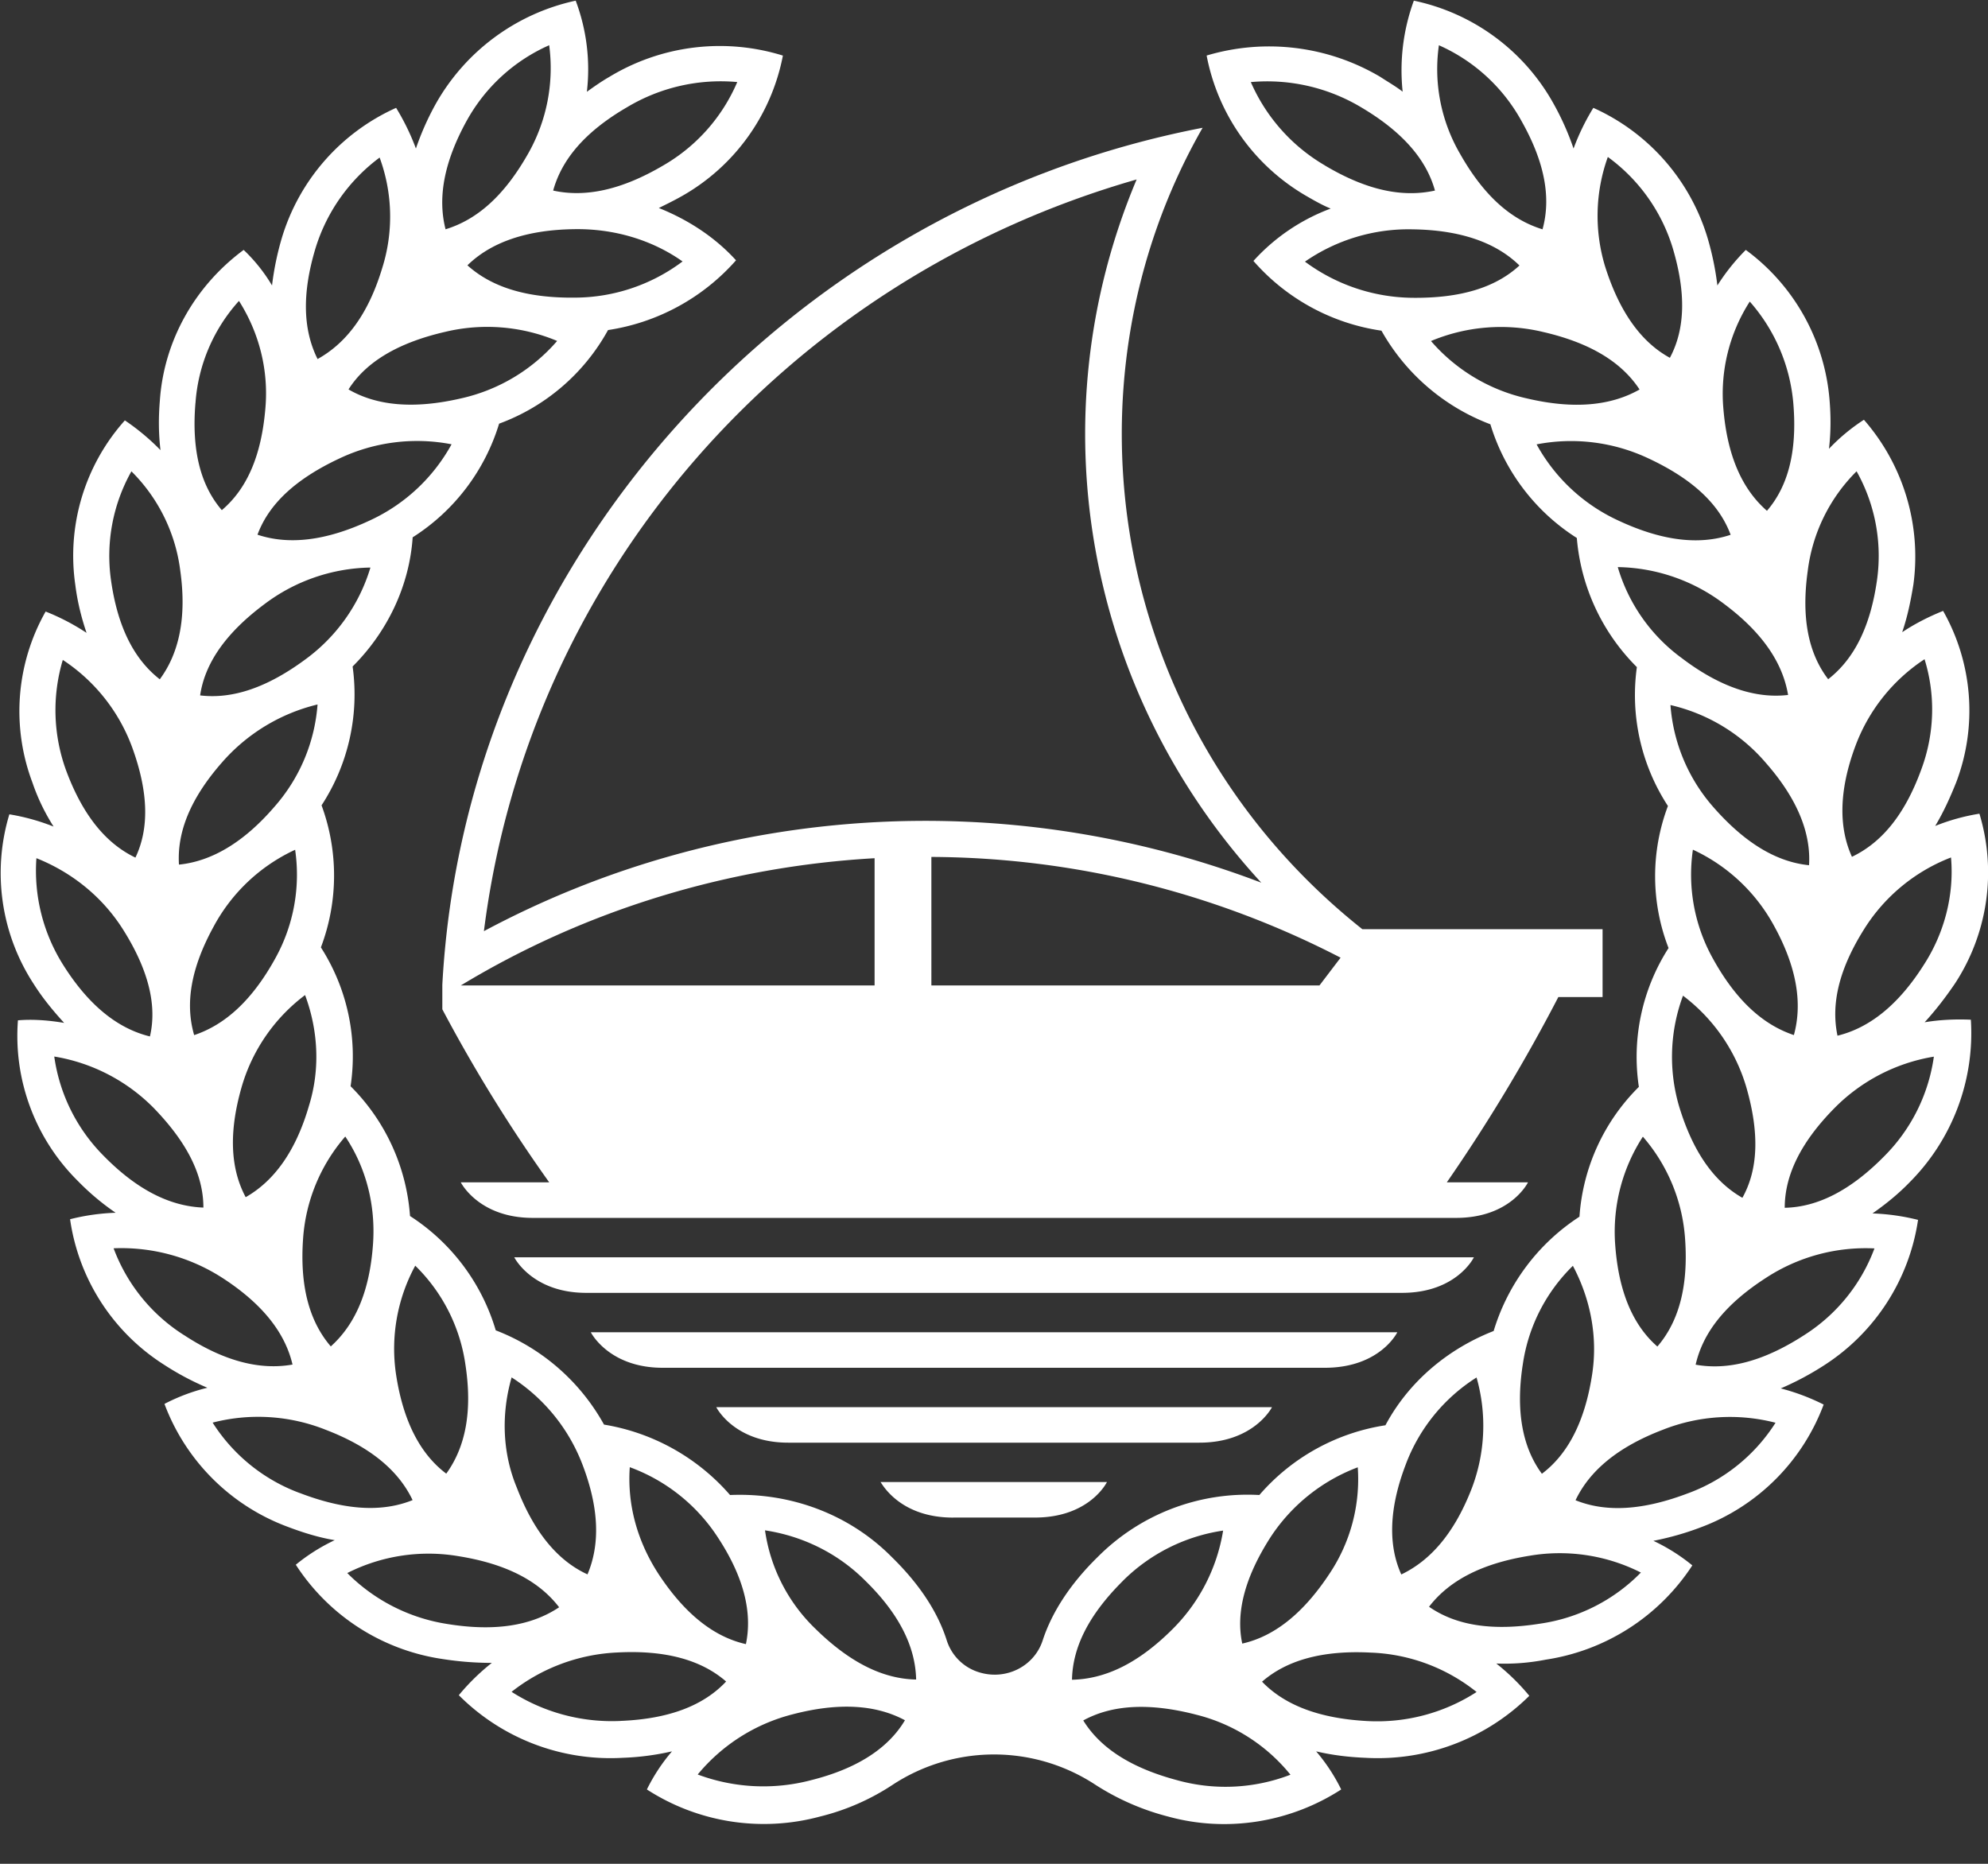
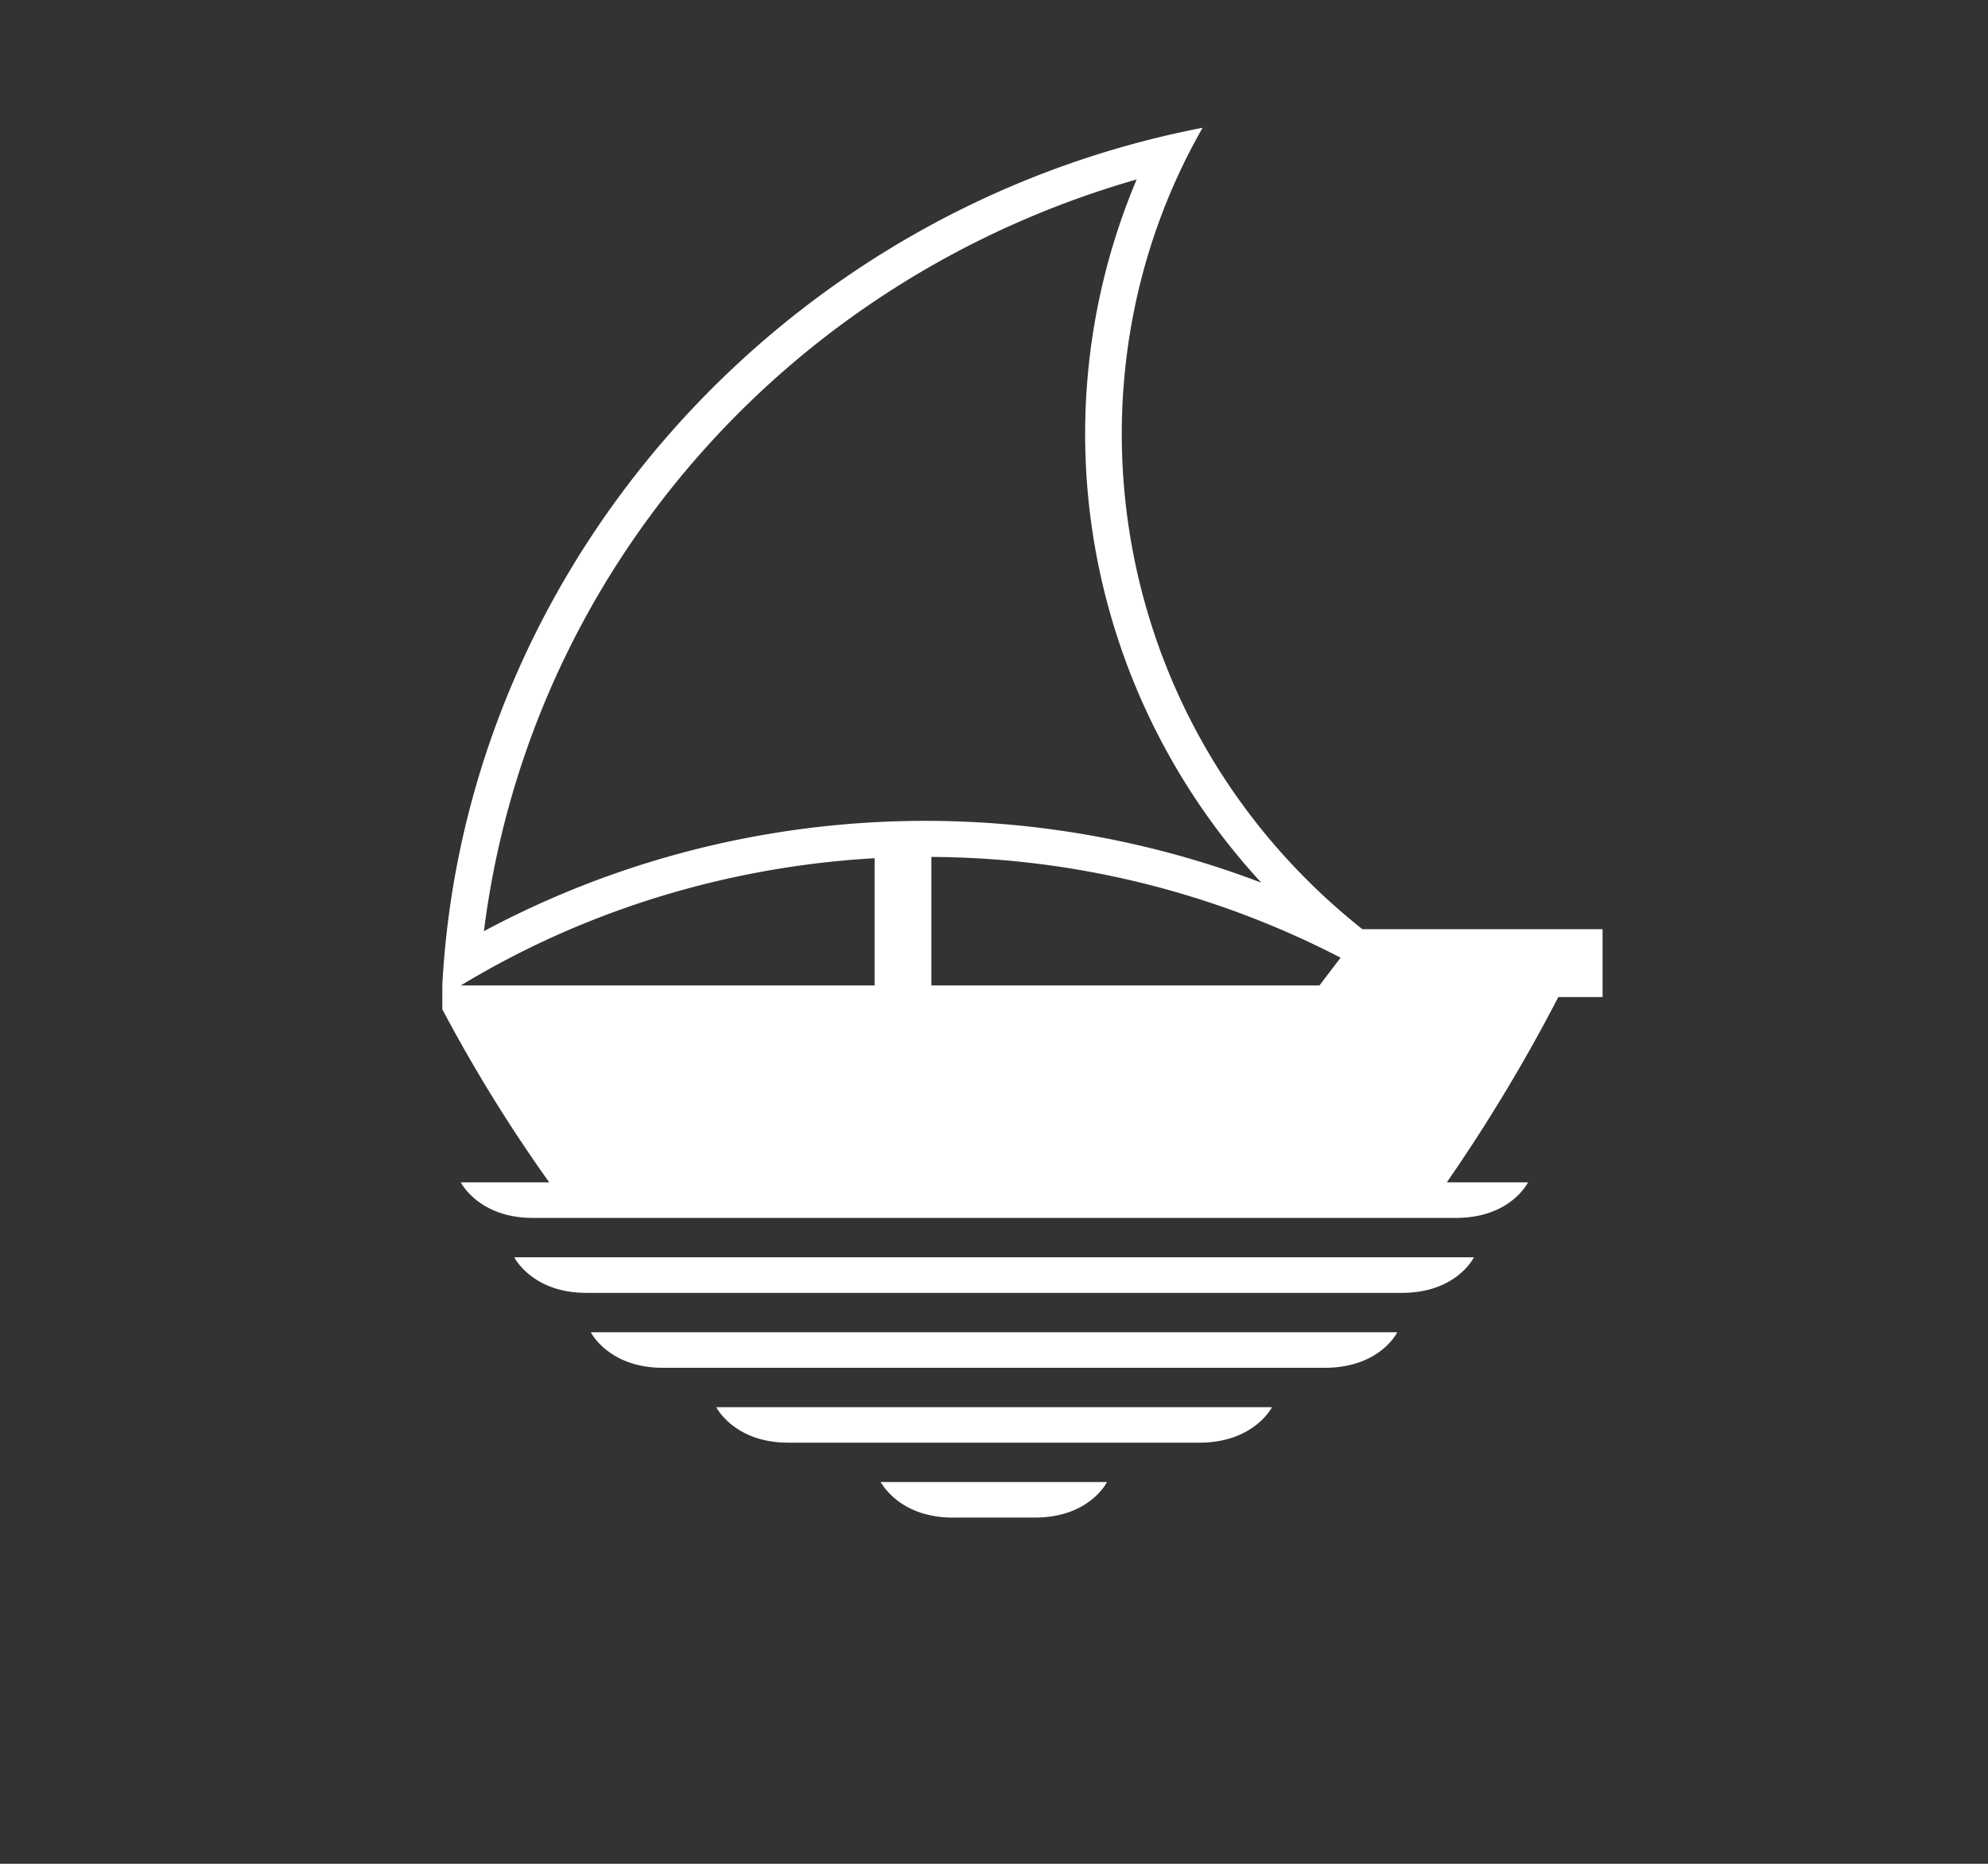
<svg xmlns="http://www.w3.org/2000/svg" width="48" height="45" fill="none" viewBox="0 0 48 45">
  <rect x="0" y="0" width="48" height="45" fill="#333333" stroke="none" />
-   <path fill="#fff" d="M47.586 24.62c-.367-.016-.75 0-1.116.062.271-.296.51-.608.733-.936a4.9 4.9 0 0 0 .59-4.1 5 5 0 0 0-1.068.296c.207-.343.367-.702.51-1.06a4.88 4.88 0 0 0-.319-4.132c-.35.14-.685.312-.988.514.128-.374.208-.764.271-1.153a5.02 5.02 0 0 0-1.195-3.976 4.6 4.6 0 0 0-.844.701c.047-.39.047-.78.015-1.17a5 5 0 0 0-2.023-3.632 5 5 0 0 0-.686.858 7 7 0 0 0-.239-1.154 5.03 5.03 0 0 0-2.756-3.134q-.288.468-.478.982a6.5 6.5 0 0 0-.479-1.076A5.04 5.04 0 0 0 34.137.016a4.9 4.9 0 0 0-.27 2.198c-.16-.125-.351-.234-.542-.359a5.27 5.27 0 0 0-4.191-.514 5 5 0 0 0 2.422 3.399c.19.11.382.218.573.296A4.75 4.75 0 0 0 30.264 6.3a5.07 5.07 0 0 0 3.091 1.684 5.08 5.08 0 0 0 2.63 2.26 4.96 4.96 0 0 0 2.087 2.745 4.98 4.98 0 0 0 1.45 3.118 4.9 4.9 0 0 0 .75 3.353 4.8 4.8 0 0 0 .015 3.43 4.87 4.87 0 0 0-.717 3.352 4.88 4.88 0 0 0-1.434 3.134 5.02 5.02 0 0 0-2.072 2.76c-1.115.436-2.055 1.231-2.613 2.276a5.03 5.03 0 0 0-3.044 1.684 5.1 5.1 0 0 0-3.904 1.497c-.7.686-1.115 1.372-1.322 1.996-.192.623-.86.982-1.514.795a1.18 1.18 0 0 1-.813-.795c-.207-.64-.621-1.31-1.323-1.996-1.02-1.03-2.438-1.56-3.904-1.497a5.13 5.13 0 0 0-3.043-1.7 5.07 5.07 0 0 0-2.614-2.276 4.96 4.96 0 0 0-2.07-2.76 4.92 4.92 0 0 0-1.435-3.134 4.87 4.87 0 0 0-.717-3.352 4.9 4.9 0 0 0 .016-3.43 4.9 4.9 0 0 0 .75-3.352c.844-.842 1.37-1.95 1.45-3.119a4.96 4.96 0 0 0 2.087-2.744 4.95 4.95 0 0 0 2.63-2.26 5.14 5.14 0 0 0 3.09-1.684c-.51-.562-1.163-.983-1.864-1.263.191-.094.383-.188.574-.297a4.98 4.98 0 0 0 2.422-3.383 5.14 5.14 0 0 0-4.19.514c-.192.11-.367.234-.543.36a4.7 4.7 0 0 0-.27-2.2 5.12 5.12 0 0 0-3.38 2.494q-.286.515-.478 1.076a5.6 5.6 0 0 0-.478-.982 5.03 5.03 0 0 0-2.757 3.134 7 7 0 0 0-.239 1.154 4 4 0 0 0-.685-.858c-1.18.873-1.928 2.198-2.024 3.649-.032.39-.032.78.016 1.185a5.5 5.5 0 0 0-.86-.718 4.9 4.9 0 0 0-1.196 3.976c.048.39.144.78.271 1.154a5.4 5.4 0 0 0-.988-.515 4.88 4.88 0 0 0-.318 4.132c.127.375.302.733.51 1.06a5.2 5.2 0 0 0-1.068-.296 4.9 4.9 0 0 0 .59 4.1c.207.328.462.64.733.936-.367-.062-.75-.093-1.116-.062a4.93 4.93 0 0 0 1.45 3.882 6 6 0 0 0 .909.764 5.2 5.2 0 0 0-1.1.156 5 5 0 0 0 2.263 3.509q.501.327 1.052.56a4.6 4.6 0 0 0-1.036.39 5.05 5.05 0 0 0 2.964 2.963c.366.14.765.265 1.147.327a4.5 4.5 0 0 0-.94.593 5.1 5.1 0 0 0 3.538 2.276q.597.094 1.195.094a5.3 5.3 0 0 0-.797.78 5.17 5.17 0 0 0 3.952 1.512 6.3 6.3 0 0 0 1.195-.156 4.4 4.4 0 0 0-.606.92 5.2 5.2 0 0 0 4.176.655 5.6 5.6 0 0 0 1.752-.764 4.46 4.46 0 0 1 4.908 0 6 6 0 0 0 1.753.764c1.419.39 2.948.14 4.175-.655a4.4 4.4 0 0 0-.605-.92c.398.094.797.14 1.195.156a5.2 5.2 0 0 0 3.952-1.497 5.3 5.3 0 0 0-.797-.78q.597.024 1.195-.093a5.14 5.14 0 0 0 3.538-2.276 4.5 4.5 0 0 0-.94-.593q.597-.117 1.147-.327a5.05 5.05 0 0 0 2.964-2.963 5.2 5.2 0 0 0-1.036-.39 7 7 0 0 0 1.052-.561 5.05 5.05 0 0 0 2.263-3.508 5.3 5.3 0 0 0-1.1-.156c.335-.234.638-.483.909-.764a5.1 5.1 0 0 0 1.466-3.914m-32.38 10.805a4.3 4.3 0 0 1 2.119 1.684c.637.966.844 1.824.685 2.588-.765-.172-1.466-.718-2.104-1.684-.51-.78-.765-1.669-.7-2.588m-2.853-2.168a4.34 4.34 0 0 1 1.705 2.09c.414 1.075.43 1.949.127 2.666-.717-.328-1.29-1.014-1.705-2.09-.35-.842-.382-1.777-.127-2.666m-2.327-2.697a4.16 4.16 0 0 1 1.211 2.386c.175 1.138 0 1.995-.462 2.635-.621-.468-1.036-1.248-1.211-2.386a4.2 4.2 0 0 1 .462-2.635m-1.689-3.118c.51.764.733 1.668.67 2.588-.08 1.154-.431 1.949-1.02 2.479-.51-.593-.75-1.435-.67-2.588a4.2 4.2 0 0 1 1.02-2.48m-3.171-5.083a4.26 4.26 0 0 1 1.96-1.84 4.16 4.16 0 0 1-.478 2.62c-.558 1.013-1.211 1.605-1.96 1.855-.223-.764-.08-1.622.478-2.635m-.845-1.482c-.048-.78.271-1.59 1.036-2.463a4.44 4.44 0 0 1 2.31-1.403 4.2 4.2 0 0 1-1.035 2.463c-.749.873-1.53 1.325-2.31 1.403m1.514 5.364a4.25 4.25 0 0 1 1.53-2.214c.319.857.366 1.793.096 2.666-.32 1.107-.845 1.824-1.53 2.214-.367-.686-.415-1.559-.096-2.666m1.562-10.337c-.94.701-1.785.982-2.566.888.112-.764.606-1.496 1.546-2.198a4.36 4.36 0 0 1 2.566-.889 4.26 4.26 0 0 1-1.546 2.199m9.083-9.59a4.35 4.35 0 0 1-2.582.874c-1.179.015-2.023-.25-2.613-.78.558-.545 1.402-.857 2.582-.873.94-.015 1.864.25 2.613.78M15.14 2.589a4.4 4.4 0 0 1 2.661-.608 4.25 4.25 0 0 1-1.784 2.012c-1.004.592-1.88.78-2.661.608.207-.749.765-1.42 1.784-2.012m-3.872.328a4.22 4.22 0 0 1 1.992-1.825 4.18 4.18 0 0 1-.51 2.62c-.574 1.013-1.227 1.59-1.992 1.824-.191-.748-.048-1.606.51-2.62m-.526 5.098a4.36 4.36 0 0 1 2.71.218 4.3 4.3 0 0 1-2.327 1.388c-1.148.265-2.04.172-2.71-.218.415-.655 1.18-1.123 2.327-1.388M7.62 5.987a4.3 4.3 0 0 1 1.546-2.183 4.13 4.13 0 0 1 .063 2.667c-.334 1.107-.86 1.808-1.561 2.198-.35-.702-.383-1.575-.048-2.682m.574 5.083a4.38 4.38 0 0 1 2.709-.343 4.3 4.3 0 0 1-1.976 1.84c-1.068.499-1.96.592-2.71.343.271-.733.909-1.34 1.977-1.84M4.72 9.73a4.1 4.1 0 0 1 1.05-2.465c.494.78.717 1.684.638 2.588-.096 1.154-.446 1.949-1.052 2.464-.51-.593-.733-1.435-.637-2.589M3.173 11.38a4.1 4.1 0 0 1 1.18 2.401c.159 1.138-.033 1.996-.495 2.62-.621-.484-1.02-1.263-1.179-2.401a4.17 4.17 0 0 1 .494-2.62m-1.657 4.553A4.3 4.3 0 0 1 3.19 18.04c.398 1.091.414 1.964.08 2.666-.718-.343-1.275-1.03-1.674-2.105a4.24 4.24 0 0 1-.08-2.666M.879 20.72c.86.343 1.594.936 2.088 1.716.621.982.828 1.84.653 2.588-.765-.187-1.466-.733-2.087-1.715a4.26 4.26 0 0 1-.654-2.588m1.626 7.188a4.23 4.23 0 0 1-1.195-2.4 4.37 4.37 0 0 1 2.406 1.247c.812.841 1.195 1.621 1.195 2.4-.797-.03-1.594-.42-2.406-1.247m1.928 4.32a4.22 4.22 0 0 1-1.69-2.09 4.5 4.5 0 0 1 2.63.717c.988.64 1.514 1.341 1.69 2.09-.782.14-1.658-.078-2.63-.718m2.804 3.82a4.23 4.23 0 0 1-2.103-1.7 4.4 4.4 0 0 1 2.725.171c1.1.421 1.769.998 2.103 1.7-.733.296-1.625.25-2.725-.172m3.57 3.164a4.34 4.34 0 0 1-2.422-1.231 4.34 4.34 0 0 1 2.693-.406c1.163.187 1.944.608 2.422 1.232-.653.437-1.53.593-2.693.405m4.175 2.34a4.5 4.5 0 0 1-2.63-.703 4.44 4.44 0 0 1 2.55-.95c1.18-.063 2.04.187 2.63.701-.542.577-1.37.904-2.55.951m4.59 1.434a4.53 4.53 0 0 1-2.726-.14 4.37 4.37 0 0 1 2.28-1.45c1.13-.297 2.023-.235 2.724.14-.398.67-1.147 1.169-2.279 1.45m.127-3.649a4.1 4.1 0 0 1-1.227-2.386c.924.14 1.769.562 2.422 1.217.829.81 1.211 1.606 1.227 2.385-.797-.015-1.593-.405-2.422-1.216m27.409-18.632c.08.904-.16 1.824-.654 2.588-.621.982-1.322 1.528-2.087 1.715-.16-.764.032-1.606.653-2.588a4.3 4.3 0 0 1 2.087-1.715m-.638-4.787c.271.873.24 1.809-.08 2.666-.398 1.092-.956 1.762-1.673 2.105-.319-.701-.319-1.59.08-2.666a4.3 4.3 0 0 1 1.673-2.105m-2.82-2.136a4.1 4.1 0 0 1 1.179-2.401 4.17 4.17 0 0 1 .494 2.62c-.16 1.138-.558 1.917-1.18 2.4-.477-.623-.653-1.48-.493-2.619m-2.295 9.355a4.16 4.16 0 0 1-.478-2.62 4.27 4.27 0 0 1 1.96 1.84c.558 1.014.685 1.887.478 2.636-.749-.25-1.402-.842-1.96-1.856m.717 5.785c-.685-.39-1.195-1.107-1.53-2.214a4.24 4.24 0 0 1 .096-2.666 4.28 4.28 0 0 1 1.53 2.214c.318 1.107.286 1.98-.096 2.666m-.701-9.433a4.2 4.2 0 0 1-1.036-2.464 4.3 4.3 0 0 1 2.31 1.404c.765.873 1.084 1.699 1.036 2.463-.78-.078-1.545-.53-2.31-1.403m.876-12.209A4.26 4.26 0 0 1 43.3 9.745c.096 1.154-.127 1.996-.637 2.588-.59-.514-.956-1.31-1.052-2.463a4.12 4.12 0 0 1 .637-2.589M38.821 3.79a4.25 4.25 0 0 1 1.562 2.183c.334 1.107.303 1.98-.064 2.666-.685-.374-1.211-1.092-1.562-2.199a4.2 4.2 0 0 1 .064-2.65m-4.08-2.698a4.23 4.23 0 0 1 1.993 1.825c.573 1.013.717 1.87.51 2.62-.765-.235-1.419-.812-1.992-1.825a4.07 4.07 0 0 1-.51-2.62m-2.756 2.9a4.33 4.33 0 0 1-1.785-2.01 4.42 4.42 0 0 1 2.661.607c1.004.593 1.578 1.263 1.785 2.012-.78.171-1.641 0-2.661-.608m2.103 3.197a4.43 4.43 0 0 1-2.581-.873 4.4 4.4 0 0 1 2.597-.78c1.18.016 2.024.328 2.582.873-.574.53-1.418.795-2.598.78m.462 1.044a4.37 4.37 0 0 1 2.71-.218c1.147.265 1.896.733 2.326 1.388-.685.39-1.578.483-2.709.218a4.3 4.3 0 0 1-2.327-1.388m2.55 2.495a4.38 4.38 0 0 1 2.71.343c1.067.5 1.704 1.107 1.975 1.84-.749.25-1.641.156-2.709-.343a4.3 4.3 0 0 1-1.976-1.84m1.96 2.963a4.36 4.36 0 0 1 2.566.888c.94.702 1.418 1.435 1.546 2.199-.781.093-1.642-.187-2.566-.889a4.18 4.18 0 0 1-1.546-2.198m.606 13.752a4.2 4.2 0 0 1 1.02 2.479c.08 1.153-.16 1.995-.67 2.588-.59-.515-.94-1.325-1.02-2.48a4.22 4.22 0 0 1 .67-2.587m-2.9 5.504a4.16 4.16 0 0 1 1.21-2.386c.43.81.606 1.73.463 2.635-.176 1.138-.59 1.918-1.211 2.386-.462-.624-.638-1.497-.462-2.636m-2.821 2.4a4.25 4.25 0 0 1 1.705-2.089 4.25 4.25 0 0 1-.111 2.666c-.415 1.076-.989 1.747-1.706 2.09-.318-.702-.302-1.59.112-2.666m-3.267 1.763a4.35 4.35 0 0 1 2.104-1.684 4.1 4.1 0 0 1-.685 2.572c-.638.967-1.34 1.513-2.104 1.684-.16-.748.064-1.606.685-2.572m-3.57 1.06a4.32 4.32 0 0 1 2.423-1.216 4.33 4.33 0 0 1-1.227 2.385c-.829.826-1.625 1.2-2.422 1.216.016-.78.398-1.559 1.227-2.385m1.34 4.818c-1.132-.297-1.881-.78-2.295-1.45.685-.375 1.577-.437 2.725-.14a4.25 4.25 0 0 1 2.278 1.45 4.36 4.36 0 0 1-2.709.14m4.573-1.435c-1.18-.062-2.008-.39-2.55-.951.59-.514 1.45-.764 2.63-.702a4.34 4.34 0 0 1 2.55.951 4.42 4.42 0 0 1-2.63.702m4.175-2.354c-1.163.187-2.04.047-2.693-.406.478-.623 1.259-1.044 2.422-1.231a4.34 4.34 0 0 1 2.693.405 4.25 4.25 0 0 1-2.422 1.232m3.57-3.15c-1.1.421-1.993.468-2.726.172.335-.702 1.004-1.279 2.104-1.7a4.4 4.4 0 0 1 2.725-.171 4.23 4.23 0 0 1-2.104 1.7m4.493-5.91a4.22 4.22 0 0 1-1.69 2.09c-.987.64-1.848.858-2.628.718.175-.764.7-1.45 1.689-2.09a4.4 4.4 0 0 1 2.629-.717m-2.167-.981c0-.78.382-1.575 1.195-2.401a4.37 4.37 0 0 1 2.406-1.248 4.23 4.23 0 0 1-1.195 2.401c-.813.827-1.61 1.232-2.406 1.248" />
  <path fill="#fff" d="M10.68 23.776v.593a37 37 0 0 0 2.581 4.178h-2.135s.43.858 1.737.858h22.293c1.323 0 1.737-.858 1.737-.858h-1.96a41 41 0 0 0 2.693-4.474h1.068v-1.638h-5.8c-6.104-4.849-7.41-13.144-3.857-19.35C18.855 5.052 11.222 13.689 10.68 23.777m.446.016c3.012-1.824 6.454-2.87 9.991-3.072v3.072zm21.242-.67-.51.67h-9.37V20.69c3.458.016 6.836.858 9.88 2.432m-1.913-1.81c-6.135-2.338-13.003-1.917-18.771 1.17 1.083-8.591 7.266-15.716 15.76-18.149-2.423 5.754-1.243 12.365 3.011 16.98M23.014 36.64h1.976c1.322 0 1.737-.857 1.737-.857H21.26c.016 0 .43.858 1.753.858m7.697-2.666H17.294s.43.857 1.737.857h9.928c1.322 0 1.753-.857 1.753-.857m3.026-1.809H14.265s.43.858 1.737.858h15.983c1.338 0 1.753-.858 1.753-.858m1.849-1.809h-23.17s.43.858 1.737.858H33.85c1.323 0 1.737-.858 1.737-.858" />
</svg>